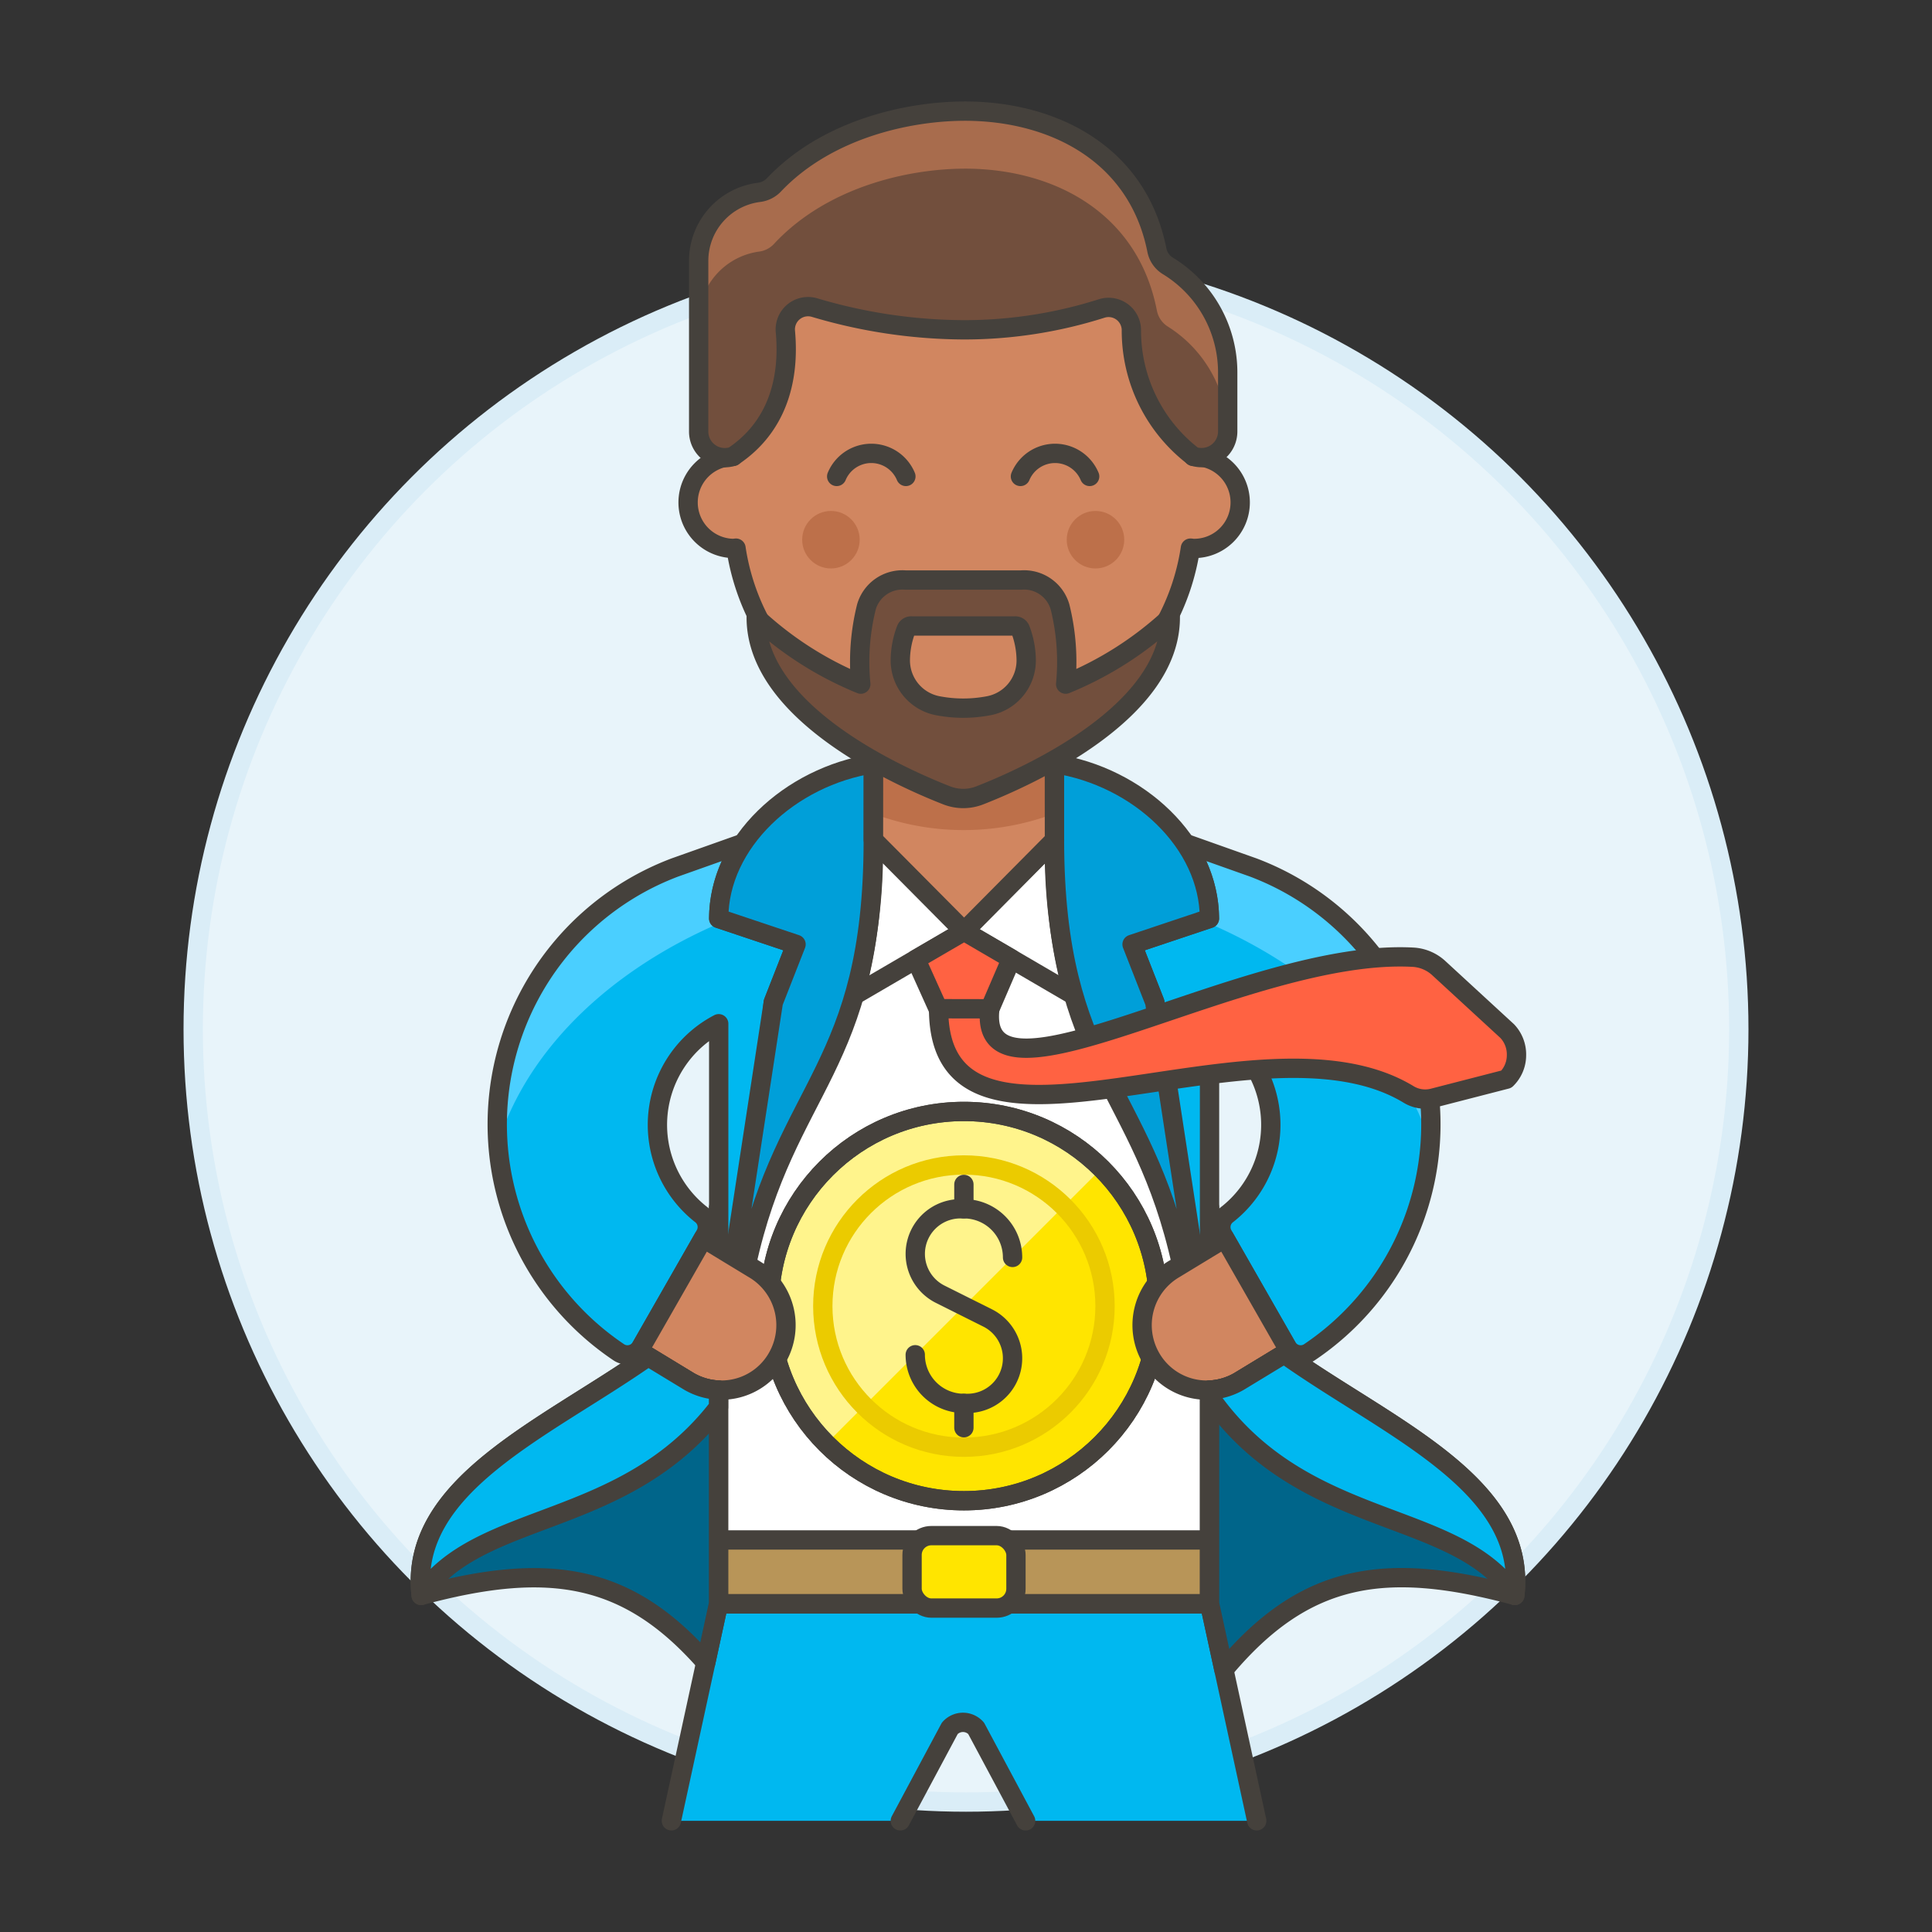
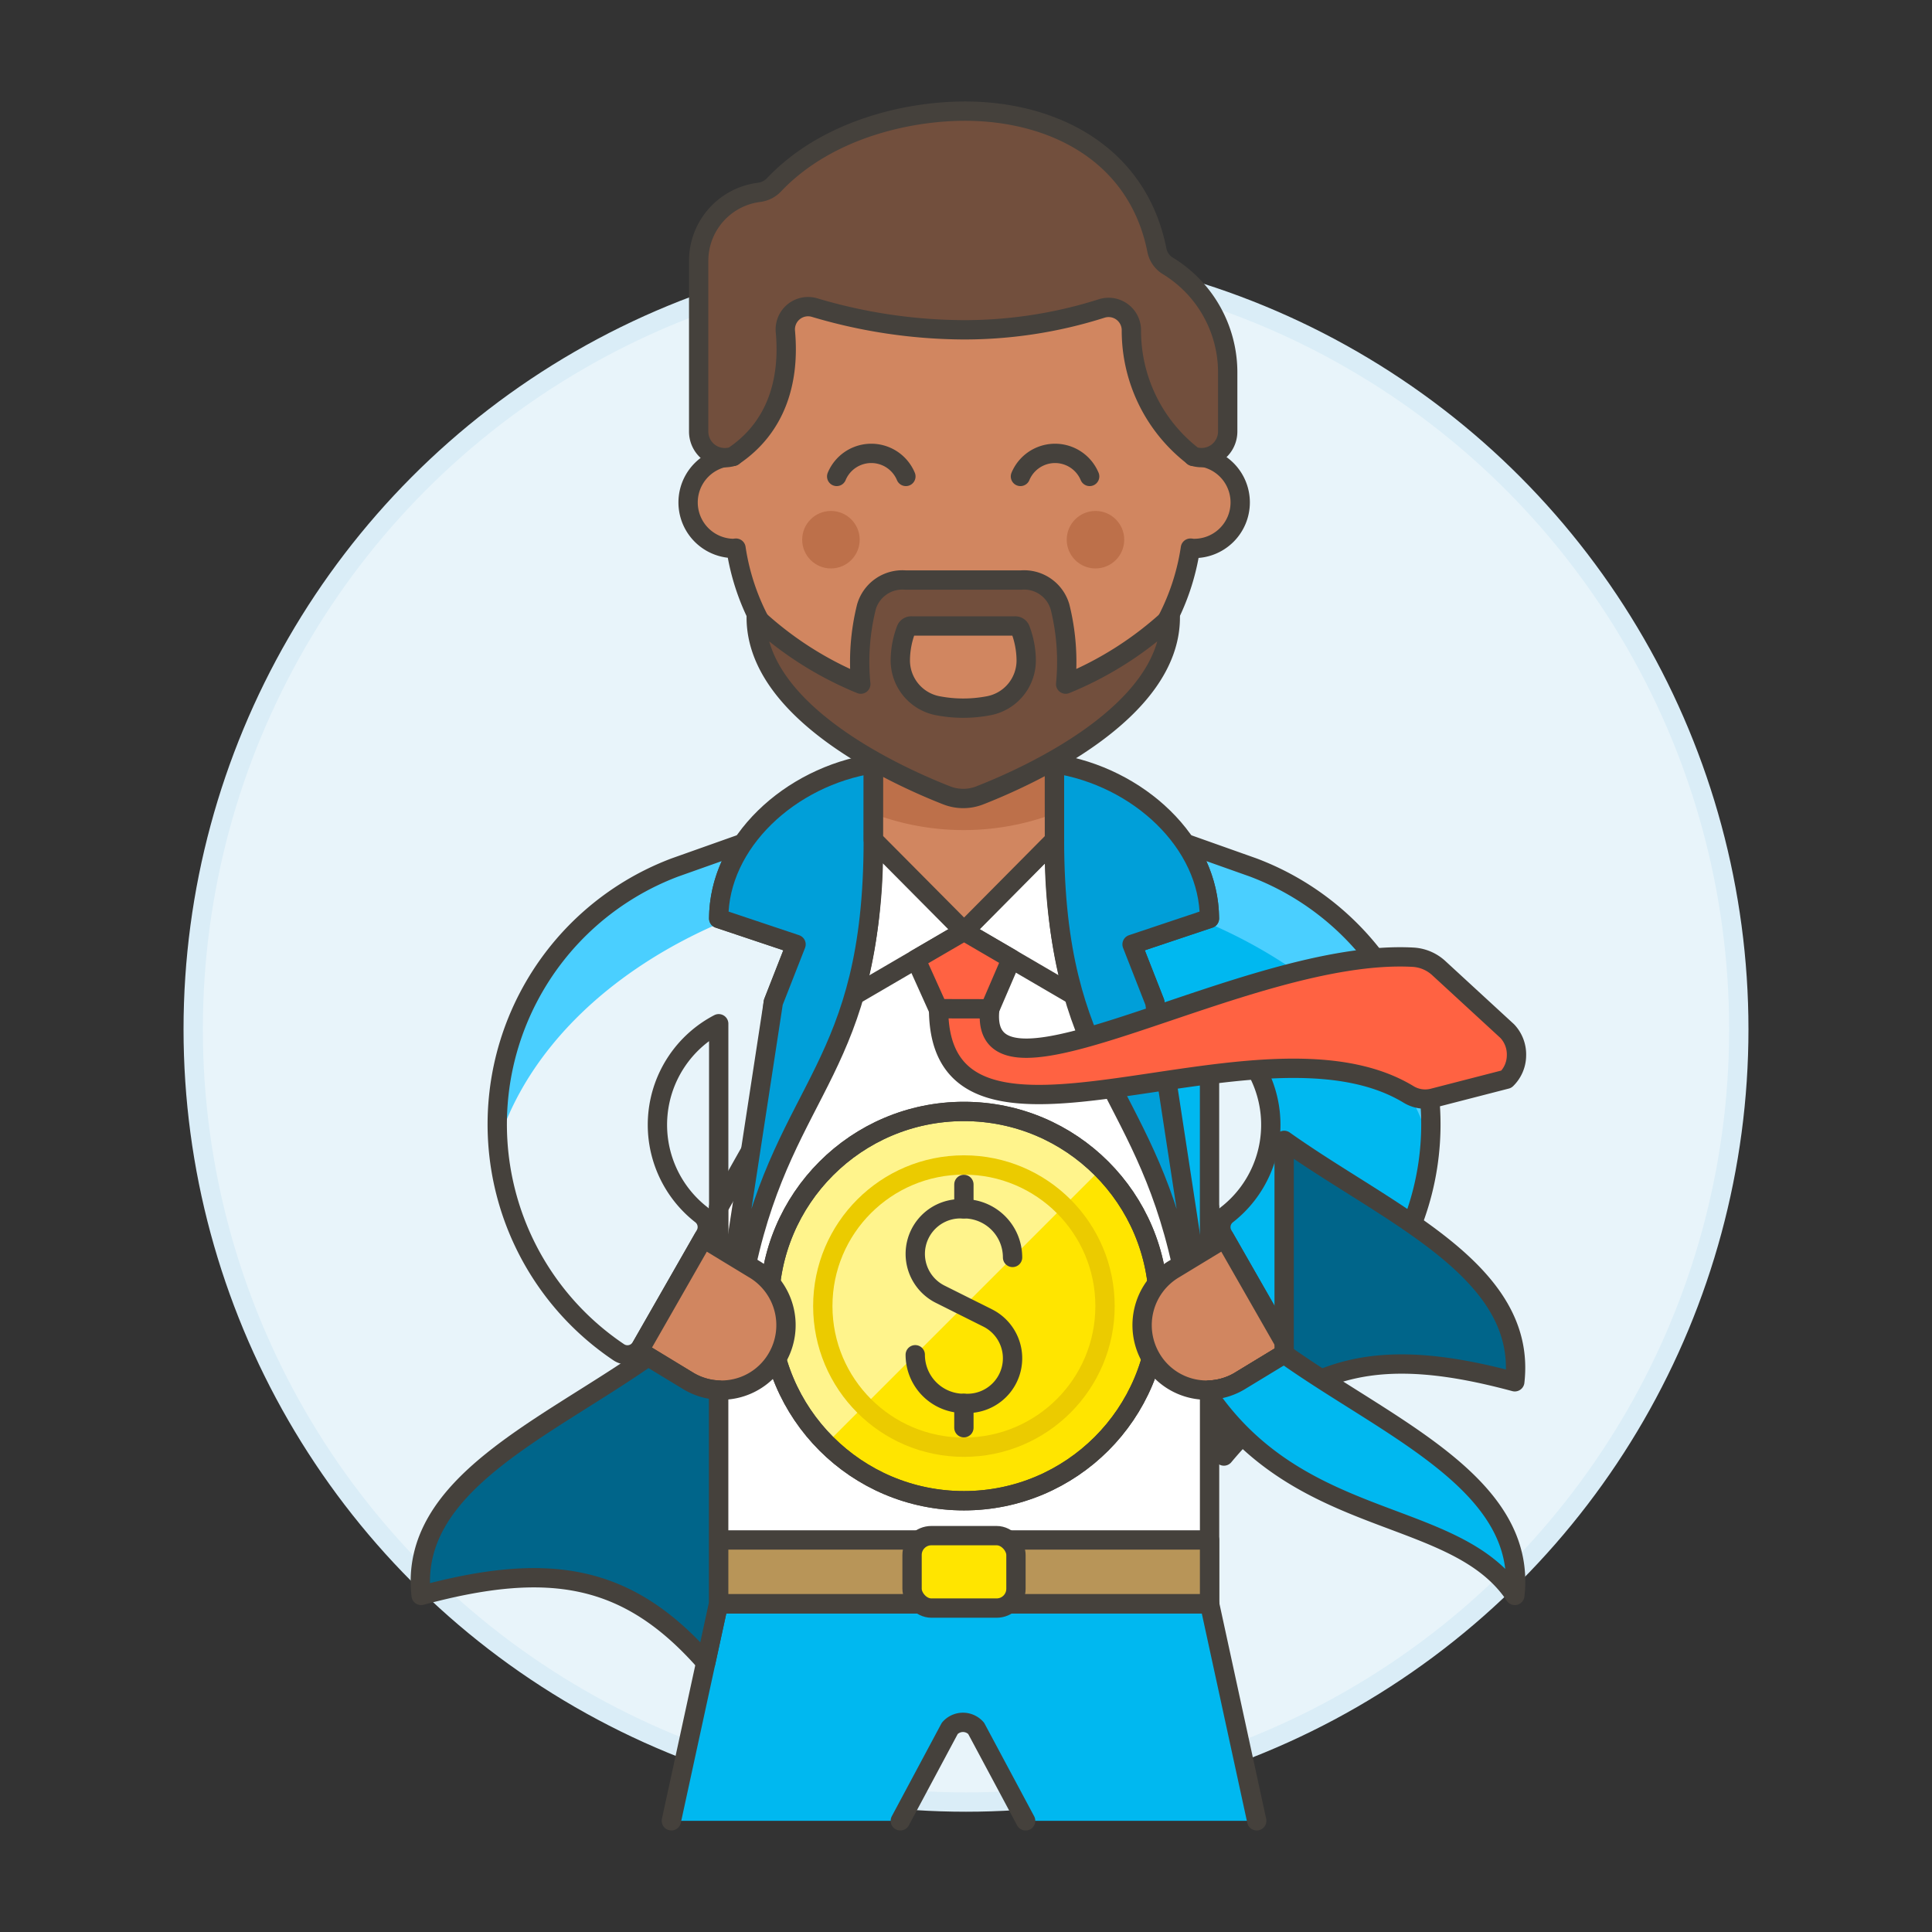
<svg xmlns="http://www.w3.org/2000/svg" viewBox="0 0 100 100">
  <rect x="0" y="0" width="100" height="100" fill="#333333" stroke="none" />
  <g class="nc-icon-wrapper">
    <defs />
    <circle class="a" cx="50" cy="53.275" r="40" fill="#e8f4fa" stroke="#daedf7" stroke-miterlimit="10" />
    <path class="b" d="M37.191 83.009L34.75 94.245H46.6l2.561-4.787a.907.907 0 0 1 1.364 0l2.561 4.787h11.962l-2.441-11.236z" style="" fill="#00b8f0" />
    <path class="c" d="M65.048 94.245l-2.441-11.236H37.191L34.75 94.245" fill="none" stroke="#45413c" stroke-linecap="round" stroke-linejoin="round" />
    <path class="c" d="M46.6 94.245l2.561-4.787a.907.907 0 0 1 1.364 0l2.561 4.787" fill="none" stroke="#45413c" stroke-linecap="round" stroke-linejoin="round" />
    <path class="d" d="M62.607 83.009v-20.5L56.6 52.186c1.03-3.107-1.287-5.525-2.018-8.716v-4.711H45.2v4.711c-.731 3.191-3.211 5.609-2.182 8.716l-5.827 10.326v20.5z" stroke="#45413c" stroke-linecap="round" stroke-linejoin="round" fill="#fff" />
    <path class="b" d="M64.865 44.9l-3.517-1.248A6.922 6.922 0 0 1 62.6 47.54l-4 1.341 1.176 3L61.2 65.424l1.405-.854V52.989a5.9 5.9 0 0 1 .9 9.884.812.812 0 0 0-.205 1.047l3.317 5.8a.813.813 0 0 0 1.166.267A14.21 14.21 0 0 0 64.865 44.9z" style="" fill="#00b8f0" />
    <path class="c" d="M54.578 36.066l.001 7.418-4.679 4.717-4.698-4.735v-7.4h9.376z" fill="none" stroke="#45413c" stroke-linecap="round" stroke-linejoin="round" />
    <path class="e" d="M53.288 45.439L51.4 40.123 64.865 44.9a14.263 14.263 0 0 1 9.194 13.42c0 .291-.014.581-.034.87-2.258-7.197-10.498-12.743-20.737-13.751z" style="" fill="#4acfff" />
-     <path class="b" d="M34.933 44.9l3.517-1.248a6.915 6.915 0 0 0-1.25 3.888l4 1.341-1.176 3L38.6 65.424l-1.4-.854V52.989a5.9 5.9 0 0 0-.9 9.884.813.813 0 0 1 .2 1.047l-3.317 5.8a.813.813 0 0 1-1.166.267A14.21 14.21 0 0 1 34.933 44.9z" style="" fill="#00b8f0" />
    <path class="e" d="M46.51 45.439l1.89-5.316L34.933 44.9a14.263 14.263 0 0 0-9.194 13.42c0 .291.014.581.034.87 2.258-7.197 10.498-12.743 20.737-13.751z" style="" fill="#4acfff" />
    <path class="c" d="M34.933 44.9l3.517-1.248a6.915 6.915 0 0 0-1.25 3.888l4 1.341-1.176 3L38.6 65.424l-1.4-.854V52.989a5.9 5.9 0 0 0-.9 9.884.813.813 0 0 1 .2 1.047l-3.317 5.8a.813.813 0 0 1-1.166.267A14.21 14.21 0 0 1 34.933 44.9z" fill="none" stroke="#45413c" stroke-linecap="round" stroke-linejoin="round" />
    <path class="c" d="M64.865 44.9l-3.517-1.248A6.922 6.922 0 0 1 62.6 47.54l-4 1.341 1.176 3L61.2 65.424l1.405-.854V52.989a5.9 5.9 0 0 1 .9 9.884.812.812 0 0 0-.205 1.047l3.317 5.8a.813.813 0 0 0 1.166.267A14.21 14.21 0 0 0 64.865 44.9z" fill="none" stroke="#45413c" stroke-linecap="round" stroke-linejoin="round" />
    <path class="f" d="M37.191 79.708h25.416v3.3H37.191z" stroke="#45413c" stroke-linecap="round" stroke-linejoin="round" fill="#b89558" />
    <rect class="g" x="47.208" y="79.484" width="5.378" height="3.75" rx="1" ry="1" stroke="#45413c" stroke-linecap="round" stroke-linejoin="round" fill="#ffe500" />
    <path class="d" d="M45.2 43.5a28.329 28.329 0 0 1-.983 8.016L49.9 48.2l-4.7-4.73" stroke="#45413c" stroke-linecap="round" stroke-linejoin="round" fill="#fff" />
    <path class="d" d="M54.579 43.654a28.163 28.163 0 0 0 .994 7.861h.006L49.9 48.2l4.682-4.72.014.063" stroke="#45413c" stroke-linecap="round" stroke-linejoin="round" fill="#fff" />
    <path class="h" d="M54.582 43.481l-4.682 4.72-4.698-4.731v-7.404h9.376l.001 7.418" style="" fill="#d18660" />
    <path class="i" d="M45.2 42.113a13.287 13.287 0 0 0 9.376-.005v-6.042H45.2z" style="" fill="#bd704a" />
    <path class="j" d="M52.348 49.629l-1.114 2.588h-2.675l-1.154-2.562 2.495-1.454 2.448 1.428z" stroke="#45413c" stroke-linecap="round" stroke-linejoin="round" fill="#ff6242" />
    <path class="k" d="M54.579 43.5c.017 11.793 4.549 12.675 6.582 21.951l.628-.382-2.018-13.189-1.176-3 4.005-1.34c0-3.911-3.668-7.347-8.024-8.014z" stroke="#45413c" stroke-linecap="round" stroke-linejoin="round" fill="#009fd9" />
    <path class="k" d="M45.2 43.5c0 11.793-4.532 12.675-6.565 21.951l-.628-.382 2.02-13.189 1.176-3-4.003-1.34c0-3.911 3.668-7.347 8.007-8.014z" stroke="#45413c" stroke-linecap="round" stroke-linejoin="round" fill="#009fd9" />
    <path class="c" d="M54.582 43.481l-4.682 4.72-4.698-4.731v-7.404h9.376l.001 7.418" fill="none" stroke="#45413c" stroke-linecap="round" stroke-linejoin="round" />
    <circle class="l" cx="49.892" cy="67.603" r="10.075" style="" fill="#ffe500" />
    <path class="m" d="M49.892 57.528a10.075 10.075 0 0 0-7.124 17.2l14.248-14.249a10.046 10.046 0 0 0-7.124-2.951z" style="" fill="#fff48c" />
    <circle class="c" cx="49.892" cy="67.603" r="10.075" fill="none" stroke="#45413c" stroke-linecap="round" stroke-linejoin="round" />
    <circle class="c" cx="49.892" cy="67.603" r="10.075" fill="none" stroke="#45413c" stroke-linecap="round" stroke-linejoin="round" />
    <circle class="n" cx="49.892" cy="67.603" r="7.304" fill="none" stroke-linejoin="round" stroke="#ebcb00" />
    <path class="c" d="M52.41 65.084a2.518 2.518 0 0 0-2.519-2.518h-.183a2.335 2.335 0 0 0-1.044 4.423l2.456 1.228a2.335 2.335 0 0 1-1.045 4.423h-.184a2.518 2.518 0 0 1-2.518-2.518" fill="none" stroke="#45413c" stroke-linecap="round" stroke-linejoin="round" />
    <path class="c" d="M49.891 62.566v-1.259" fill="none" stroke="#45413c" stroke-linecap="round" stroke-linejoin="round" />
    <path class="c" d="M49.891 73.899V72.64" fill="none" stroke="#45413c" stroke-linecap="round" stroke-linejoin="round" />
    <path class="o" d="M59.561 70.267a3.378 3.378 0 0 1 1.231-4.595l2.6-1.58 3.335 5.833-2.6 1.58a3.333 3.333 0 0 1-4.566-1.238z" stroke="#45413c" stroke-linecap="round" stroke-linejoin="round" fill="#d18660" />
    <path class="o" d="M40.236 70.267a3.376 3.376 0 0 0-1.23-4.595l-2.6-1.58-3.335 5.833 2.6 1.58a3.332 3.332 0 0 0 4.565-1.238z" stroke="#45413c" stroke-linecap="round" stroke-linejoin="round" fill="#d18660" />
    <path class="j" d="M51.233 52.217c-.682 5.98 13.249-3.157 21.922-2.671a2.147 2.147 0 0 1 1.335.581l3.524 3.243a1.755 1.755 0 0 1 .479 1.257 1.732 1.732 0 0 1-.523 1.233l-3.8.979a1.652 1.652 0 0 1-1.276-.2c-7.826-4.727-24.312 5.313-24.312-4.427z" stroke="#45413c" stroke-linecap="round" stroke-linejoin="round" fill="#ff6242" />
-     <path class="p" d="M66.467 70.084l-2.34 1.421a3.326 3.326 0 0 1-1.52.446v11.058l.742 3.413c4.173-4.988 8.318-5.658 15.056-3.843.657-5.768-6.533-8.658-11.938-12.495z" stroke="#45413c" stroke-linecap="round" stroke-linejoin="round" fill="#00658a" />
+     <path class="p" d="M66.467 70.084l-2.34 1.421a3.326 3.326 0 0 1-1.52.446l.742 3.413c4.173-4.988 8.318-5.658 15.056-3.843.657-5.768-6.533-8.658-11.938-12.495z" stroke="#45413c" stroke-linecap="round" stroke-linejoin="round" fill="#00658a" />
    <path class="q" d="M66.467 70.084l-2.34 1.421a3.326 3.326 0 0 1-1.52.446v.333c4.86 6.965 12.758 5.74 15.8 10.295.655-5.768-6.535-8.658-11.94-12.495z" fill="#00b8f0" stroke="#45413c" stroke-linecap="round" stroke-linejoin="round" />
    <path class="p" d="M36.53 86.051l.661-3.042V71.951a3.319 3.319 0 0 1-1.52-.446l-2.122-1.289c-5.383 3.772-12.4 6.661-11.751 12.363 6.556-1.766 10.664-1.165 14.732 3.472z" stroke="#45413c" stroke-linecap="round" stroke-linejoin="round" fill="#00658a" />
-     <path class="q" d="M37.191 71.951a3.319 3.319 0 0 1-1.52-.446l-2.122-1.289c-5.383 3.772-12.4 6.661-11.751 12.363 2.957-4.431 10.51-3.392 15.393-9.743z" fill="#00b8f0" stroke="#45413c" stroke-linecap="round" stroke-linejoin="round" />
    <g>
      <path class="o" d="M61.762 23.624v-2.977a11.907 11.907 0 0 0-23.813 0v2.977a2.382 2.382 0 0 0 0 4.763c.05 0 .1-.012.146-.015a11.891 11.891 0 0 0 23.521 0c.05 0 .1.015.146.015a2.382 2.382 0 1 0 0-4.763z" stroke="#45413c" stroke-linecap="round" stroke-linejoin="round" fill="#d18660" />
      <path class="c" d="M56.4 24.66a1.941 1.941 0 0 0-3.582 0" fill="none" stroke="#45413c" stroke-linecap="round" stroke-linejoin="round" />
      <path class="c" d="M46.888 24.66a1.94 1.94 0 0 0-3.581 0" fill="none" stroke="#45413c" stroke-linecap="round" stroke-linejoin="round" />
      <circle class="i" cx="43.009" cy="27.935" r="1.488" style="" fill="#bd704a" />
      <circle class="i" cx="56.702" cy="27.935" r="1.488" style="" fill="#bd704a" />
      <path class="r" d="M37.949 23.618a1.353 1.353 0 0 1-1.786-1.283V13.5a3.572 3.572 0 0 1 3.106-3.541 1.286 1.286 0 0 0 .78-.379c2.862-3.03 7.366-3.929 10.4-3.819 4.394.16 8.48 2.386 9.432 7.19a1.24 1.24 0 0 0 .578.818 6.462 6.462 0 0 1 3.087 5.511v3.052a1.353 1.353 0 0 1-1.786 1.283 8.2 8.2 0 0 1-3.2-6.519 1.18 1.18 0 0 0-1.549-1.125 23.484 23.484 0 0 1-7.158 1.1 27.376 27.376 0 0 1-7.691-1.15 1.179 1.179 0 0 0-1.511 1.235c.238 2.591-.484 4.981-2.702 6.462z" style="" fill="#724f3d" />
-       <path class="s" d="M60.46 13.771a1.235 1.235 0 0 1-.577-.816c-.952-4.8-5.038-7.031-9.432-7.191-3.036-.11-7.54.789-10.4 3.819a1.277 1.277 0 0 1-.78.378 3.574 3.574 0 0 0-3.108 3.539v3.139a3.621 3.621 0 0 1 3.106-3.614 1.272 1.272 0 0 0 .78-.387c2.862-3.092 7.366-4.009 10.4-3.9 4.394.163 8.48 2.436 9.432 7.339a1.264 1.264 0 0 0 .577.833 6.626 6.626 0 0 1 3.088 5.625v-3.252a6.463 6.463 0 0 0-3.086-5.512z" style="" fill="#a86c4d" />
      <path class="t" d="M37.949 23.618a1.353 1.353 0 0 1-1.786-1.283V13.5a3.572 3.572 0 0 1 3.106-3.541 1.286 1.286 0 0 0 .78-.379c2.862-3.03 7.366-3.929 10.4-3.819 4.394.16 8.48 2.386 9.432 7.19a1.24 1.24 0 0 0 .578.818 6.462 6.462 0 0 1 3.087 5.511v3.052a1.353 1.353 0 0 1-1.786 1.283 8.2 8.2 0 0 1-3.2-6.519 1.18 1.18 0 0 0-1.549-1.125 23.484 23.484 0 0 1-7.158 1.1 27.376 27.376 0 0 1-7.691-1.15 1.179 1.179 0 0 0-1.511 1.235c.238 2.591-.484 4.981-2.702 6.462z" fill="none" stroke="#45413c" stroke-linejoin="round" />
      <path class="u" d="M55.159 35.41a11.805 11.805 0 0 0-.293-4 1.937 1.937 0 0 0-2.009-1.388h-6a1.937 1.937 0 0 0-2.01 1.388 11.78 11.78 0 0 0-.293 4 17.925 17.925 0 0 1-5.412-3.451c0 4.92 7.32 8.214 9.86 9.209a2.34 2.34 0 0 0 1.711 0c2.54-.995 9.861-4.289 9.861-9.209a17.956 17.956 0 0 1-5.415 3.451zM46.9 32.583a.281.281 0 0 1 .279-.183h5.358a.283.283 0 0 1 .279.183 4.6 4.6 0 0 1 .3 1.566 2.386 2.386 0 0 1-1.931 2.378l-.032.006a6.978 6.978 0 0 1-2.589 0l-.033-.006a2.389 2.389 0 0 1-1.931-2.376 4.563 4.563 0 0 1 .3-1.568z" stroke="#45413c" stroke-linejoin="round" fill="#724f3d" />
    </g>
  </g>
</svg>